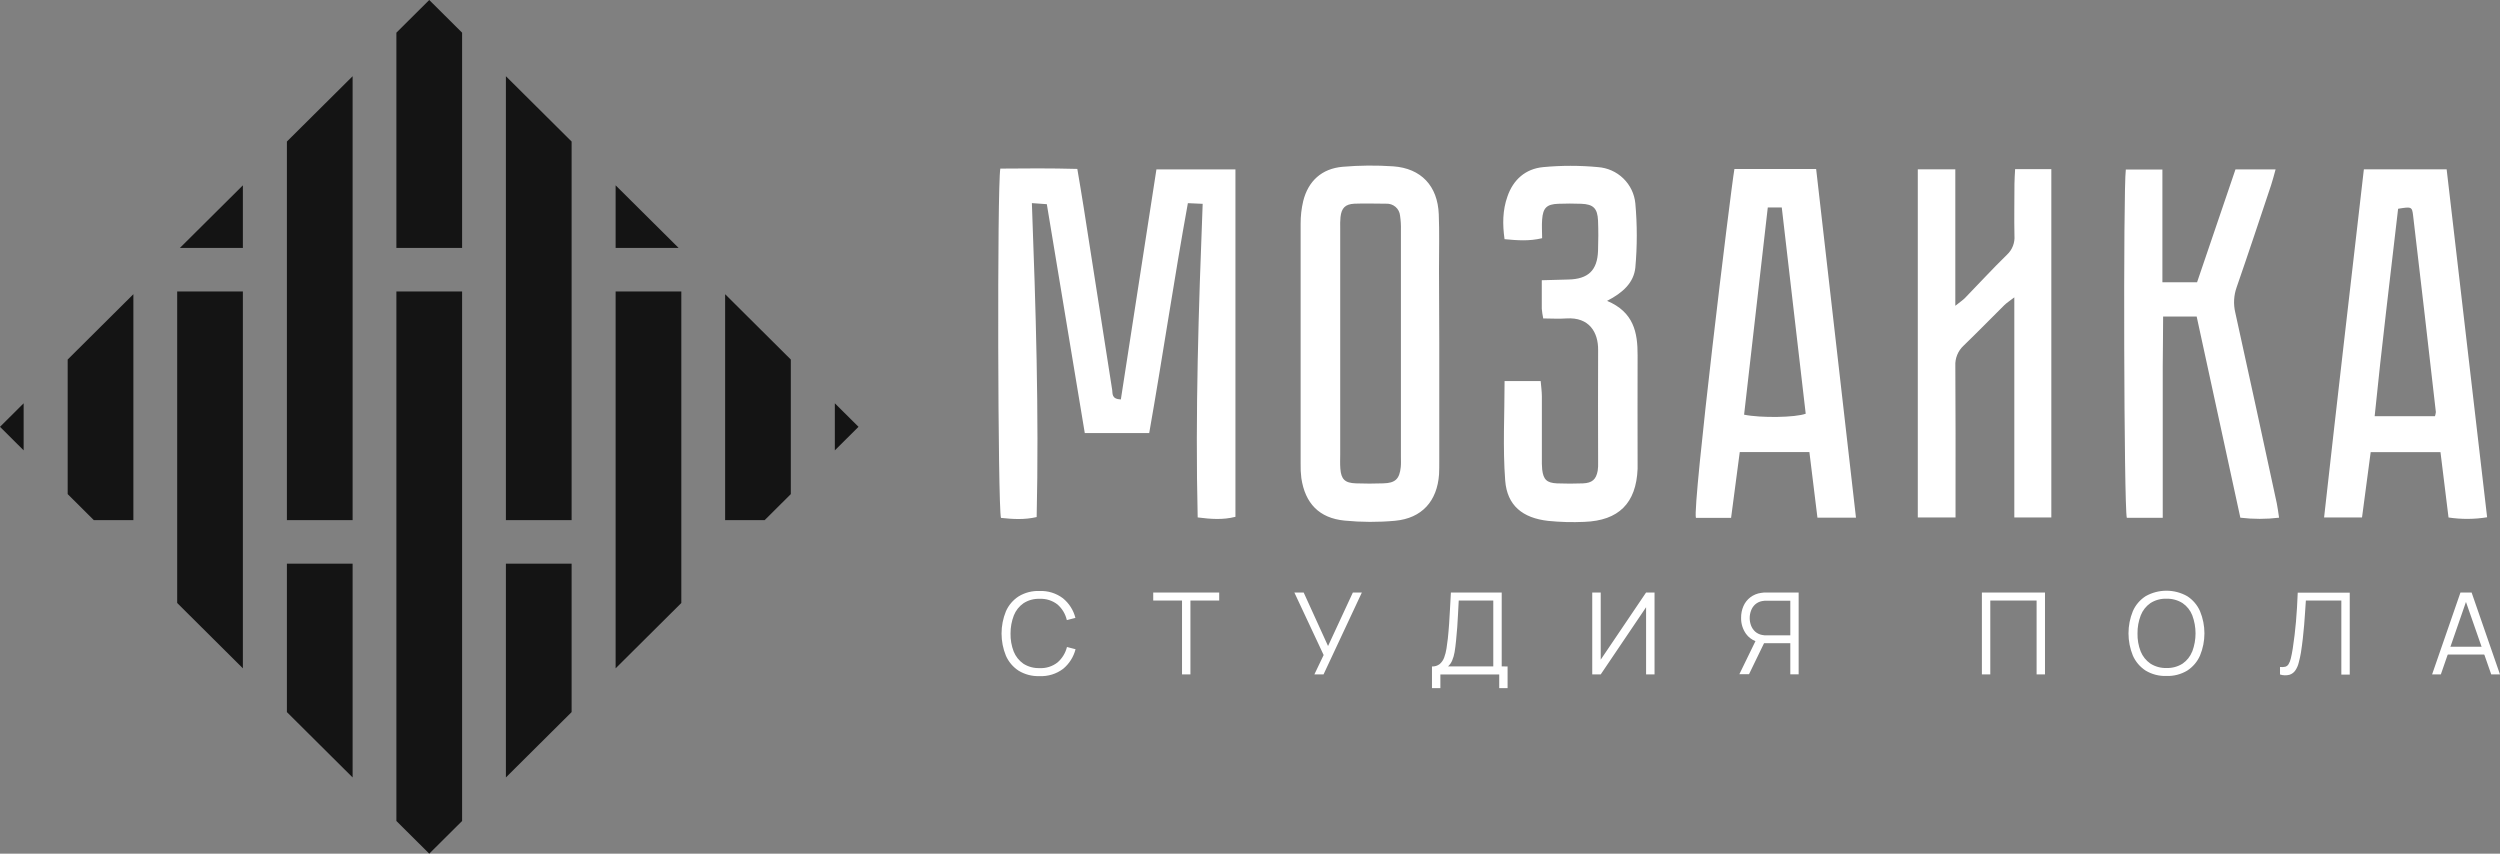
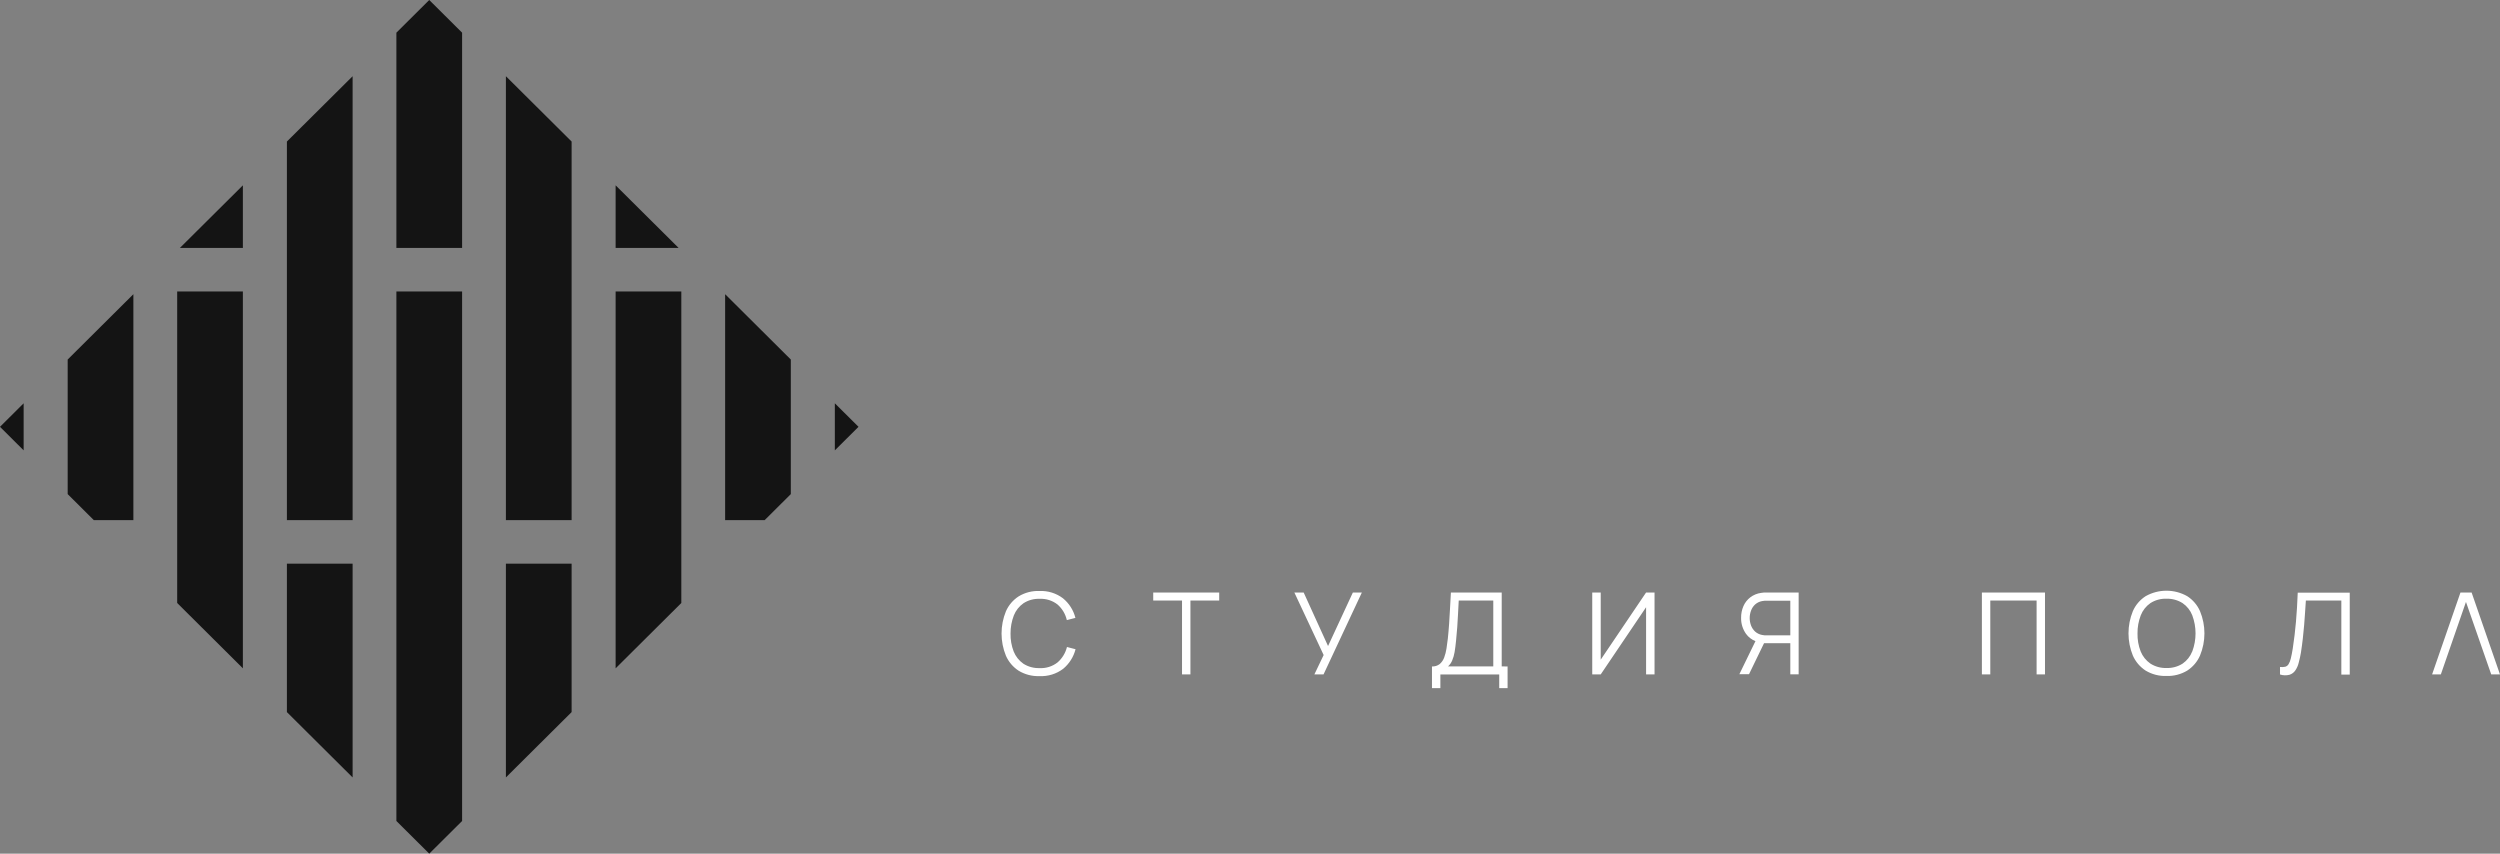
<svg xmlns="http://www.w3.org/2000/svg" width="205" height="70" viewBox="0 0 205 70" fill="none">
  <rect x="0" y="0" width="205" height="70" fill="#808080" stroke="none" />
  <g clip-path="url(#clip0_137_2)">
    <path d="M1.939 33.071V36.929L0 34.999L1.939 33.071ZM70.398 34.999L68.457 36.929V33.071L70.398 34.999ZM37.892 20.329V2.679L35.198 0L32.504 2.679V20.329H37.892ZM32.504 23.901V67.321L35.198 70L37.892 67.321V23.901H32.504ZM46.872 42.65V11.606L41.484 6.25V42.65H46.872ZM41.484 46.222V63.75L46.872 58.392V46.222H41.484ZM62.703 42.65L64.847 40.516V29.482L59.461 24.124V42.65H62.703ZM23.526 46.222V58.392L28.914 63.75V46.222H23.526ZM28.914 42.65V6.25L23.526 11.606V42.65H28.914ZM10.937 42.65V24.124L5.549 29.482V40.516L7.692 42.65H10.937ZM55.645 20.329L50.481 15.197V20.329H55.645ZM50.481 23.901V54.803L55.869 49.445V23.901H50.481ZM19.916 20.329V15.197L14.753 20.329H19.916ZM14.529 23.901V49.445L19.916 54.803V23.901H14.529Z" fill="#141414" />
    <path d="M85.239 55.442C84.641 55.464 84.049 55.312 83.536 55.004C83.071 54.703 82.705 54.273 82.484 53.768C82.008 52.601 82.008 51.297 82.484 50.13C82.704 49.626 83.07 49.197 83.536 48.898C84.048 48.589 84.64 48.437 85.239 48.461C85.931 48.431 86.612 48.643 87.163 49.06C87.668 49.473 88.025 50.036 88.184 50.667L87.48 50.848C87.368 50.353 87.101 49.906 86.718 49.57C86.301 49.244 85.78 49.078 85.25 49.104C84.783 49.086 84.322 49.211 83.93 49.463C83.571 49.712 83.295 50.061 83.135 50.465C82.953 50.937 82.861 51.439 82.864 51.945C82.853 52.45 82.94 52.952 83.122 53.424C83.284 53.828 83.561 54.176 83.919 54.426C84.313 54.675 84.773 54.8 85.239 54.785C85.773 54.814 86.299 54.648 86.718 54.319C87.101 53.987 87.371 53.545 87.491 53.054L88.195 53.236C88.035 53.867 87.678 54.431 87.174 54.847C86.619 55.264 85.934 55.475 85.239 55.442ZM96.926 55.302V49.244H94.565V48.585H99.975V49.244H97.615V55.302H96.926ZM107.779 55.302L108.539 53.713L106.137 48.585H106.901L108.9 52.975L110.935 48.585H111.673L108.53 55.302H107.779ZM123.14 54.645V48.585H118.973C118.945 49.078 118.921 49.529 118.899 49.944C118.877 50.36 118.857 50.756 118.828 51.142C118.799 51.527 118.769 51.927 118.725 52.341C118.694 52.623 118.656 52.903 118.612 53.179C118.574 53.433 118.51 53.682 118.421 53.923C118.346 54.129 118.219 54.312 118.053 54.455C117.872 54.592 117.649 54.66 117.422 54.65V56.427H118.111V55.306H122.937V56.427H123.622V54.65L123.14 54.645ZM122.449 54.645H118.74C118.886 54.511 119.001 54.346 119.077 54.164C119.17 53.944 119.237 53.714 119.275 53.479C119.321 53.212 119.361 52.899 119.396 52.542C119.436 52.15 119.469 51.773 119.495 51.413C119.519 51.052 119.541 50.695 119.559 50.34C119.576 49.986 119.598 49.618 119.616 49.246H122.449V54.645ZM135.672 55.302H134.979V49.793L131.259 55.302H130.564V48.585H131.259V54.092L134.979 48.585H135.672V55.302ZM144.89 48.585H144.67C144.585 48.589 144.5 48.6 144.417 48.616C144.091 48.658 143.782 48.785 143.521 48.984C143.277 49.172 143.084 49.419 142.962 49.701C142.831 50.005 142.766 50.332 142.77 50.662C142.76 51.131 142.902 51.591 143.173 51.975C143.367 52.245 143.636 52.452 143.948 52.571L142.627 55.286H143.419L144.652 52.743H146.805V55.293H147.489V48.585H144.89ZM146.805 52.098H144.703C144.629 52.091 144.555 52.08 144.483 52.065C144.269 52.025 144.071 51.926 143.91 51.781C143.764 51.641 143.652 51.471 143.582 51.282C143.439 50.893 143.439 50.467 143.582 50.078C143.65 49.887 143.763 49.714 143.91 49.575C144.071 49.429 144.269 49.331 144.483 49.29C144.555 49.274 144.629 49.264 144.703 49.261H146.805V52.098ZM162.515 55.304V48.585H167.689V55.302H167.001V49.244H163.204V55.302H162.515V55.304ZM180.402 50.117C180.181 49.613 179.815 49.184 179.35 48.885C178.831 48.592 178.245 48.438 177.648 48.438C177.051 48.438 176.464 48.592 175.945 48.885C175.479 49.183 175.113 49.612 174.893 50.117C174.418 51.284 174.418 52.588 174.893 53.755C175.115 54.26 175.481 54.69 175.945 54.991C176.458 55.298 177.049 55.45 177.647 55.429C178.245 55.451 178.837 55.298 179.35 54.991C179.815 54.69 180.181 54.26 180.402 53.755C180.884 52.589 180.884 51.282 180.402 50.117ZM179.762 53.42C179.604 53.823 179.329 54.171 178.972 54.418C178.578 54.667 178.118 54.792 177.651 54.777C177.184 54.79 176.724 54.664 176.33 54.413C175.973 54.164 175.696 53.818 175.534 53.415C175.351 52.944 175.263 52.441 175.276 51.936C175.269 51.43 175.36 50.928 175.543 50.456C175.701 50.052 175.977 49.703 176.335 49.454C176.728 49.203 177.189 49.078 177.655 49.095C178.122 49.082 178.582 49.209 178.976 49.459C179.334 49.705 179.609 50.053 179.766 50.456C180.124 51.412 180.124 52.464 179.766 53.42H179.762ZM186.961 55.302V54.691C187.103 54.709 187.248 54.703 187.388 54.674C187.501 54.641 187.598 54.568 187.659 54.468C187.748 54.322 187.811 54.162 187.846 53.995C187.899 53.776 187.954 53.512 188.007 53.172C188.059 52.833 188.114 52.439 188.156 52.078C188.198 51.717 188.238 51.345 188.269 50.984C188.299 50.623 188.332 50.22 188.354 49.826C188.376 49.432 188.396 49.023 188.414 48.598H192.679V55.315H191.99V49.242H189.081L189.015 50.227C188.995 50.562 188.971 50.905 188.94 51.258C188.909 51.61 188.876 51.971 188.832 52.352C188.788 52.733 188.74 53.105 188.678 53.501C188.632 53.78 188.572 54.057 188.497 54.33C188.445 54.56 188.35 54.778 188.218 54.974C188.103 55.145 187.932 55.272 187.734 55.333C187.479 55.398 187.211 55.39 186.961 55.308V55.302ZM199.432 55.302L201.758 48.585H202.672L204.998 55.302H204.281L202.073 48.968H202.344L200.149 55.302H199.432Z" fill="white" />
-     <path d="M200.469 53.031H203.959V53.674H200.469V53.031ZM91.91 32.756C92.883 26.468 93.852 20.205 94.827 13.891H101.306V42.379C100.285 42.642 99.295 42.567 98.21 42.429C98.003 33.835 98.289 25.302 98.619 16.714L97.406 16.659C96.268 22.923 95.348 29.193 94.235 35.511H88.952C87.918 29.272 86.888 23.054 85.84 16.743L84.614 16.655C84.936 25.282 85.2 33.813 85.006 42.399C83.989 42.635 83.025 42.569 82.079 42.467C81.821 41.591 81.76 15.329 82.026 13.825C84.064 13.806 86.133 13.79 88.34 13.851C88.519 14.919 88.697 15.948 88.858 16.981C89.641 21.98 90.422 26.979 91.2 31.979C91.243 32.279 91.136 32.723 91.917 32.756H91.91ZM117.998 22.041C117.998 20.548 118.04 19.052 117.979 17.563C117.886 15.243 116.533 13.801 114.237 13.639C112.859 13.546 111.475 13.558 110.099 13.676C108.387 13.825 107.271 14.843 106.862 16.493C106.718 17.103 106.648 17.727 106.652 18.353V38.028C106.642 38.422 106.661 38.815 106.71 39.206C107.018 41.274 108.171 42.488 110.264 42.69C111.638 42.824 113.021 42.829 114.395 42.703C116.596 42.499 117.851 41.094 118.003 38.888C118.02 38.538 118.02 38.181 118.02 37.829V28.169L117.998 22.041ZM114.862 38.3C114.761 39.269 114.422 39.613 113.423 39.635C112.674 39.661 111.924 39.665 111.173 39.635C110.275 39.602 109.974 39.297 109.908 38.424C109.877 38.03 109.897 37.636 109.897 37.245V18.741C109.886 18.426 109.894 18.111 109.921 17.797C110.005 17.058 110.306 16.743 111.059 16.703C111.939 16.668 112.798 16.703 113.665 16.703C113.945 16.688 114.221 16.782 114.434 16.964C114.647 17.147 114.78 17.405 114.805 17.684C114.862 18.074 114.886 18.469 114.875 18.863V37.466C114.875 37.744 114.891 38.019 114.862 38.3ZM160.336 13.886V25.074C160.732 24.757 160.948 24.617 161.122 24.442C162.273 23.262 163.393 22.034 164.577 20.883C164.79 20.684 164.955 20.44 165.06 20.169C165.165 19.899 165.208 19.608 165.185 19.319C165.154 17.902 165.185 16.491 165.185 15.077C165.185 14.694 165.22 14.313 165.24 13.867H168.209V42.431H165.174V24.383C164.769 24.696 164.547 24.834 164.364 25.013C163.246 26.12 162.148 27.25 161.014 28.344C160.786 28.555 160.607 28.814 160.49 29.101C160.373 29.388 160.322 29.698 160.338 30.007C160.365 33.697 160.354 37.387 160.354 41.081V42.431H157.259V13.886H160.336ZM200.625 13.884H193.837C192.737 23.437 191.636 32.914 190.575 42.434H193.685C193.923 40.608 194.158 38.869 194.396 37.074H200.119C200.339 38.851 200.559 40.626 200.779 42.434C201.828 42.593 202.896 42.587 203.944 42.416L200.625 13.884ZM199.667 34.126H194.722C195.298 28.39 195.998 22.746 196.645 17.119C197.746 16.939 197.79 16.944 197.876 17.688C198.51 23.053 199.131 28.419 199.74 33.787C199.729 33.902 199.705 34.016 199.667 34.126ZM148.924 13.86H142.222C141.932 15.473 138.76 41.567 139.066 42.464H141.949C142.187 40.639 142.425 38.869 142.66 37.067H148.37L149.03 42.447H152.19C151.101 32.863 150.014 23.38 148.924 13.86ZM143.017 33.995L144.958 17.014H146.105C146.762 22.674 147.417 28.31 148.068 33.925C147.221 34.24 144.384 34.284 143.017 34.004V33.995ZM177.339 42.458H174.398C174.163 41.604 174.097 15.611 174.317 13.9H177.317V23.144H180.16L183.308 13.893H186.598C186.459 14.386 186.36 14.79 186.228 15.187C185.295 17.979 184.371 20.774 183.404 23.558C183.168 24.222 183.129 24.94 183.292 25.626C184.44 30.839 185.575 36.055 186.697 41.274C186.77 41.613 186.807 41.965 186.884 42.451C185.829 42.578 184.763 42.578 183.708 42.451C182.522 36.98 181.338 31.509 180.127 25.956H177.376C177.376 27.322 177.35 28.683 177.345 30.042C177.341 31.401 177.345 32.791 177.345 34.165V42.458H177.339ZM131.774 24.669C133.975 25.589 134.292 27.276 134.283 29.147C134.27 32.091 134.283 35.039 134.283 37.976V38.448C134.167 41.258 132.743 42.69 129.917 42.793C128.931 42.839 127.943 42.812 126.961 42.714C124.854 42.48 123.582 41.455 123.426 39.4C123.221 36.719 123.375 34.014 123.375 31.25H126.336C126.371 31.671 126.43 32.082 126.433 32.493V37.558C126.424 37.872 126.433 38.187 126.459 38.501C126.556 39.326 126.837 39.595 127.669 39.637C128.381 39.664 129.092 39.664 129.802 39.637C130.557 39.604 130.878 39.317 131.011 38.604C131.044 38.369 131.056 38.132 131.046 37.895C131.046 34.831 131.024 31.767 131.046 28.703C131.063 27.274 130.335 25.987 128.44 26.112C127.821 26.158 127.196 26.112 126.545 26.112C126.49 25.852 126.45 25.588 126.426 25.324V22.98C127.214 22.958 127.905 22.934 128.596 22.921C130.231 22.888 130.984 22.172 131.039 20.564C131.068 19.739 131.072 18.914 131.039 18.091C130.995 17.084 130.654 16.749 129.672 16.71C129.041 16.686 128.407 16.686 127.775 16.71C126.829 16.747 126.525 17.045 126.455 18.001C126.415 18.5 126.455 19.006 126.455 19.533C125.365 19.791 124.401 19.708 123.373 19.612C123.201 18.399 123.208 17.239 123.611 16.11C124.084 14.725 125.103 13.836 126.547 13.703C128.038 13.563 129.539 13.563 131.03 13.703C131.813 13.758 132.551 14.086 133.112 14.631C133.674 15.176 134.023 15.9 134.098 16.677C134.255 18.429 134.255 20.192 134.098 21.945C133.971 23.157 133.11 23.991 131.774 24.674V24.669Z" fill="white" />
  </g>
  <defs>
    <clipPath id="clip0_137_2">
      <rect width="205" height="70" fill="white" />
    </clipPath>
  </defs>
</svg>